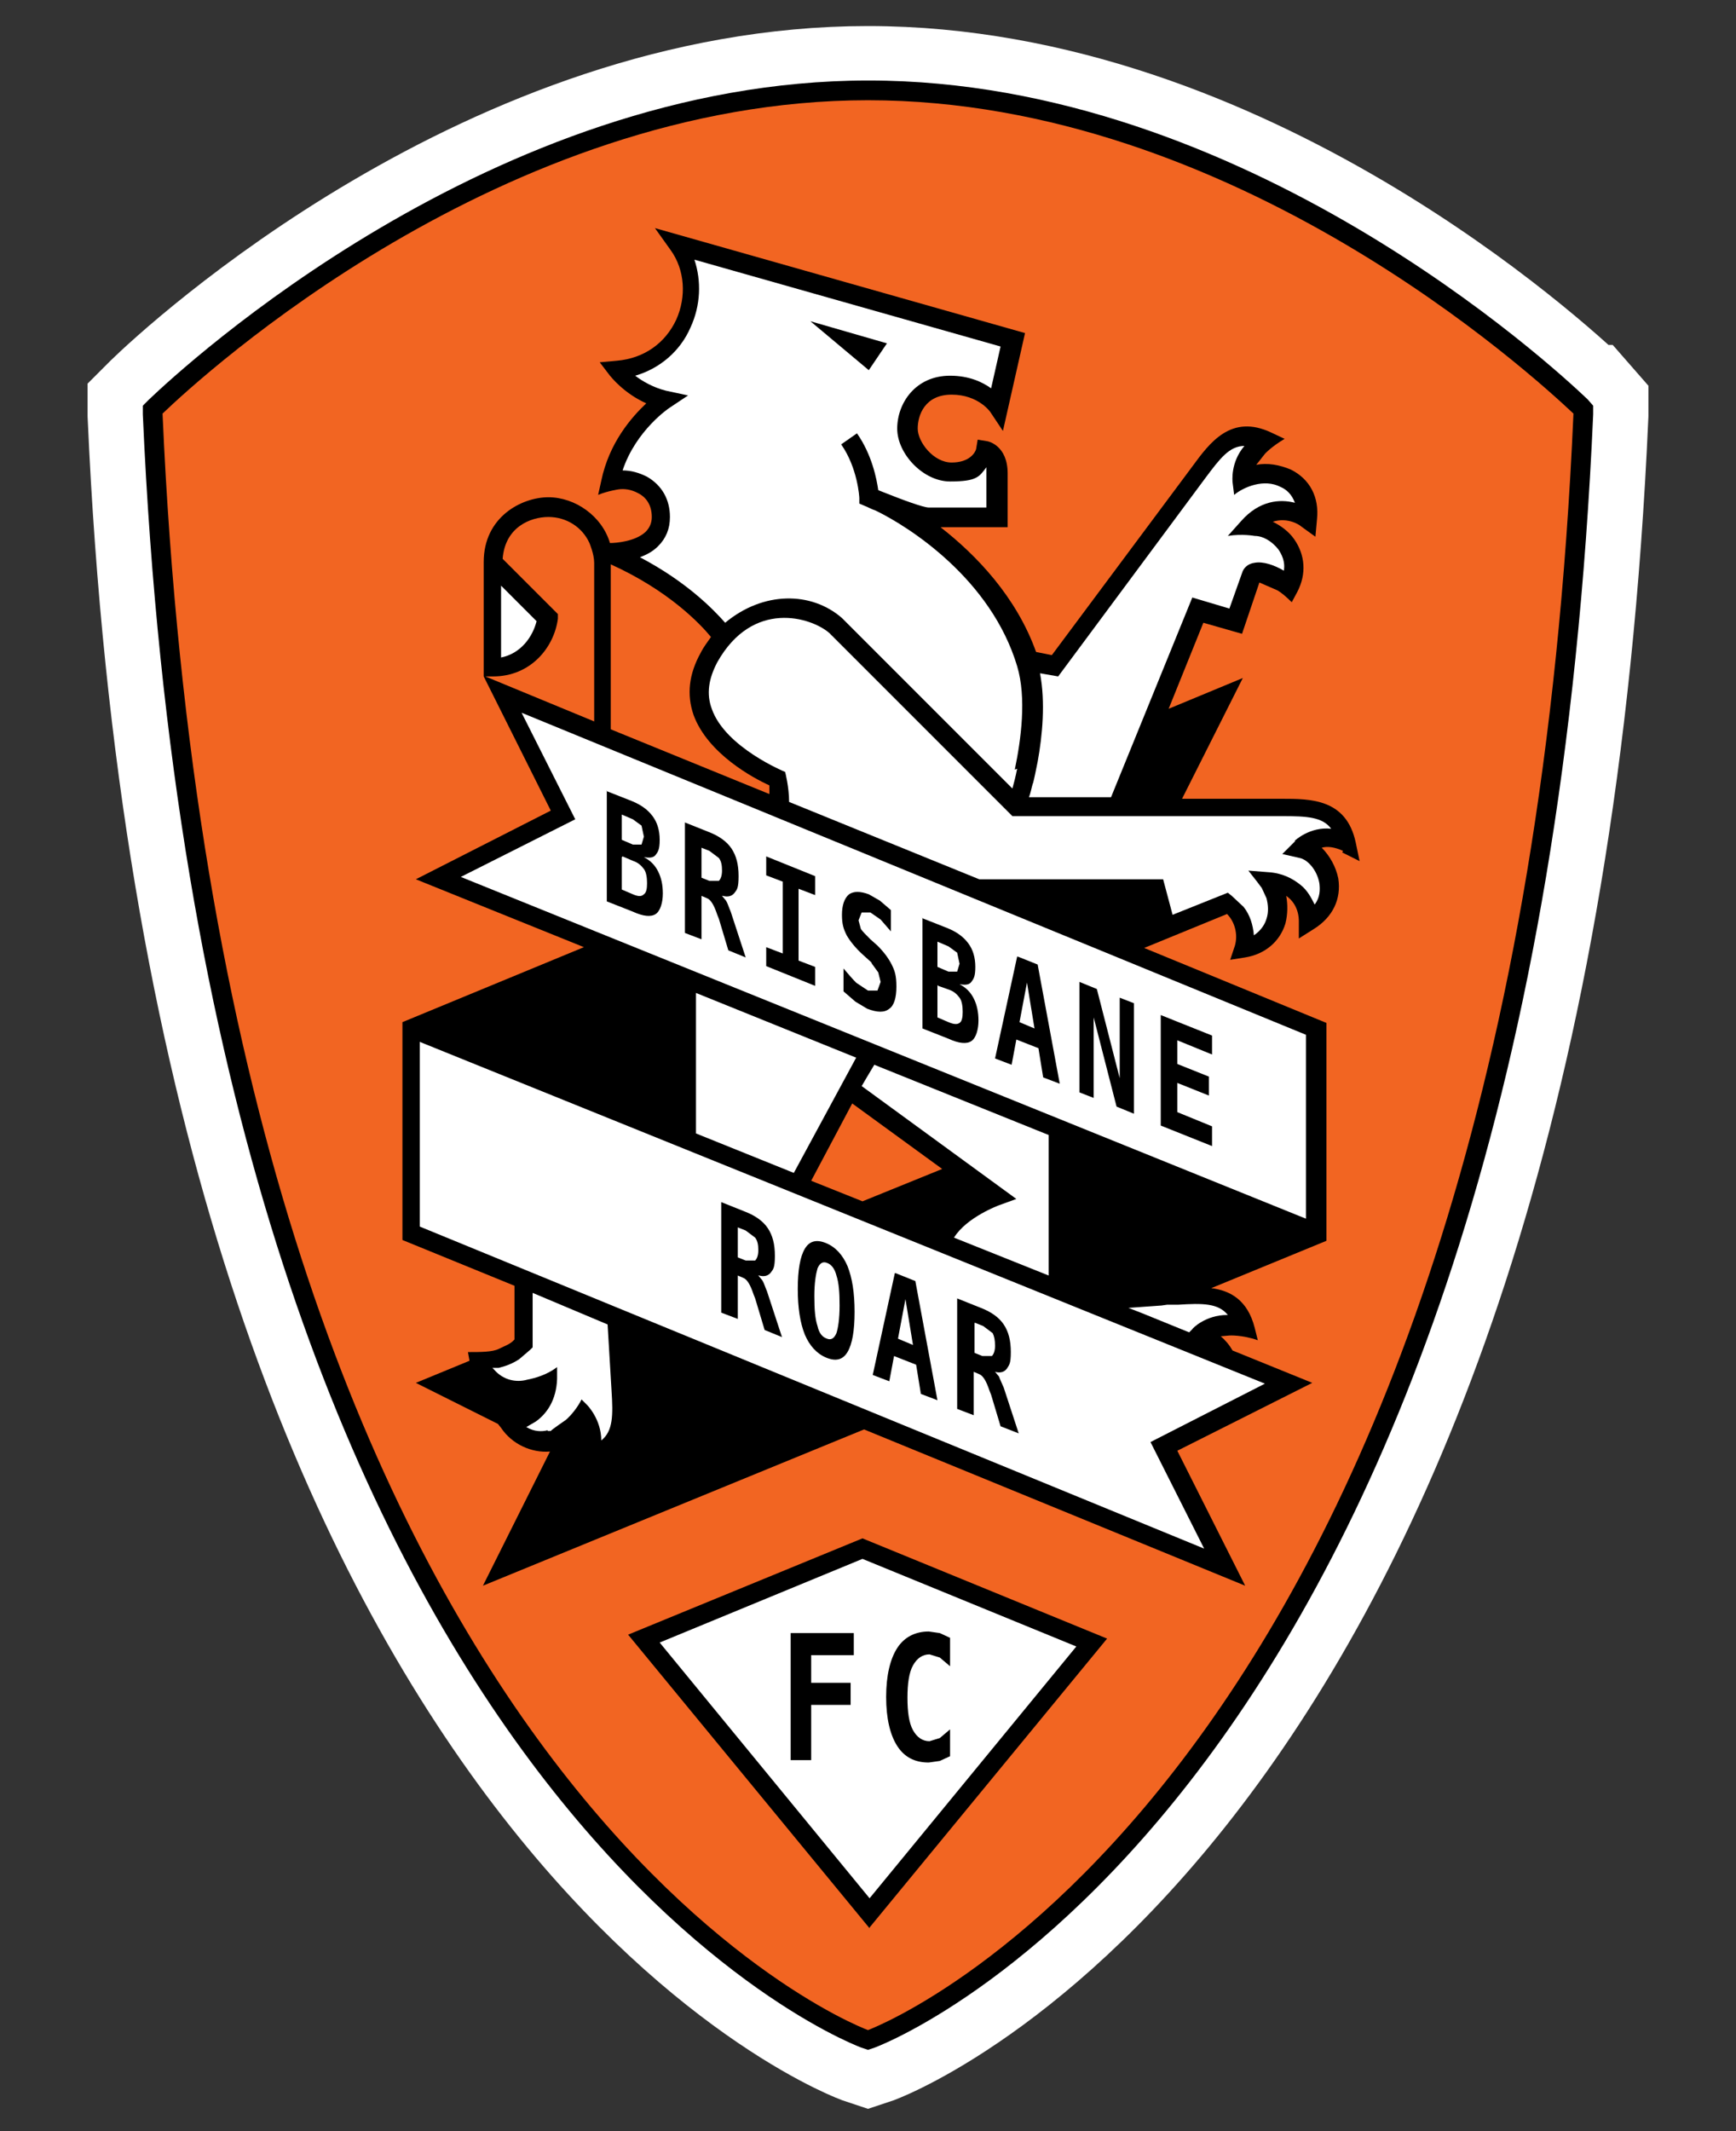
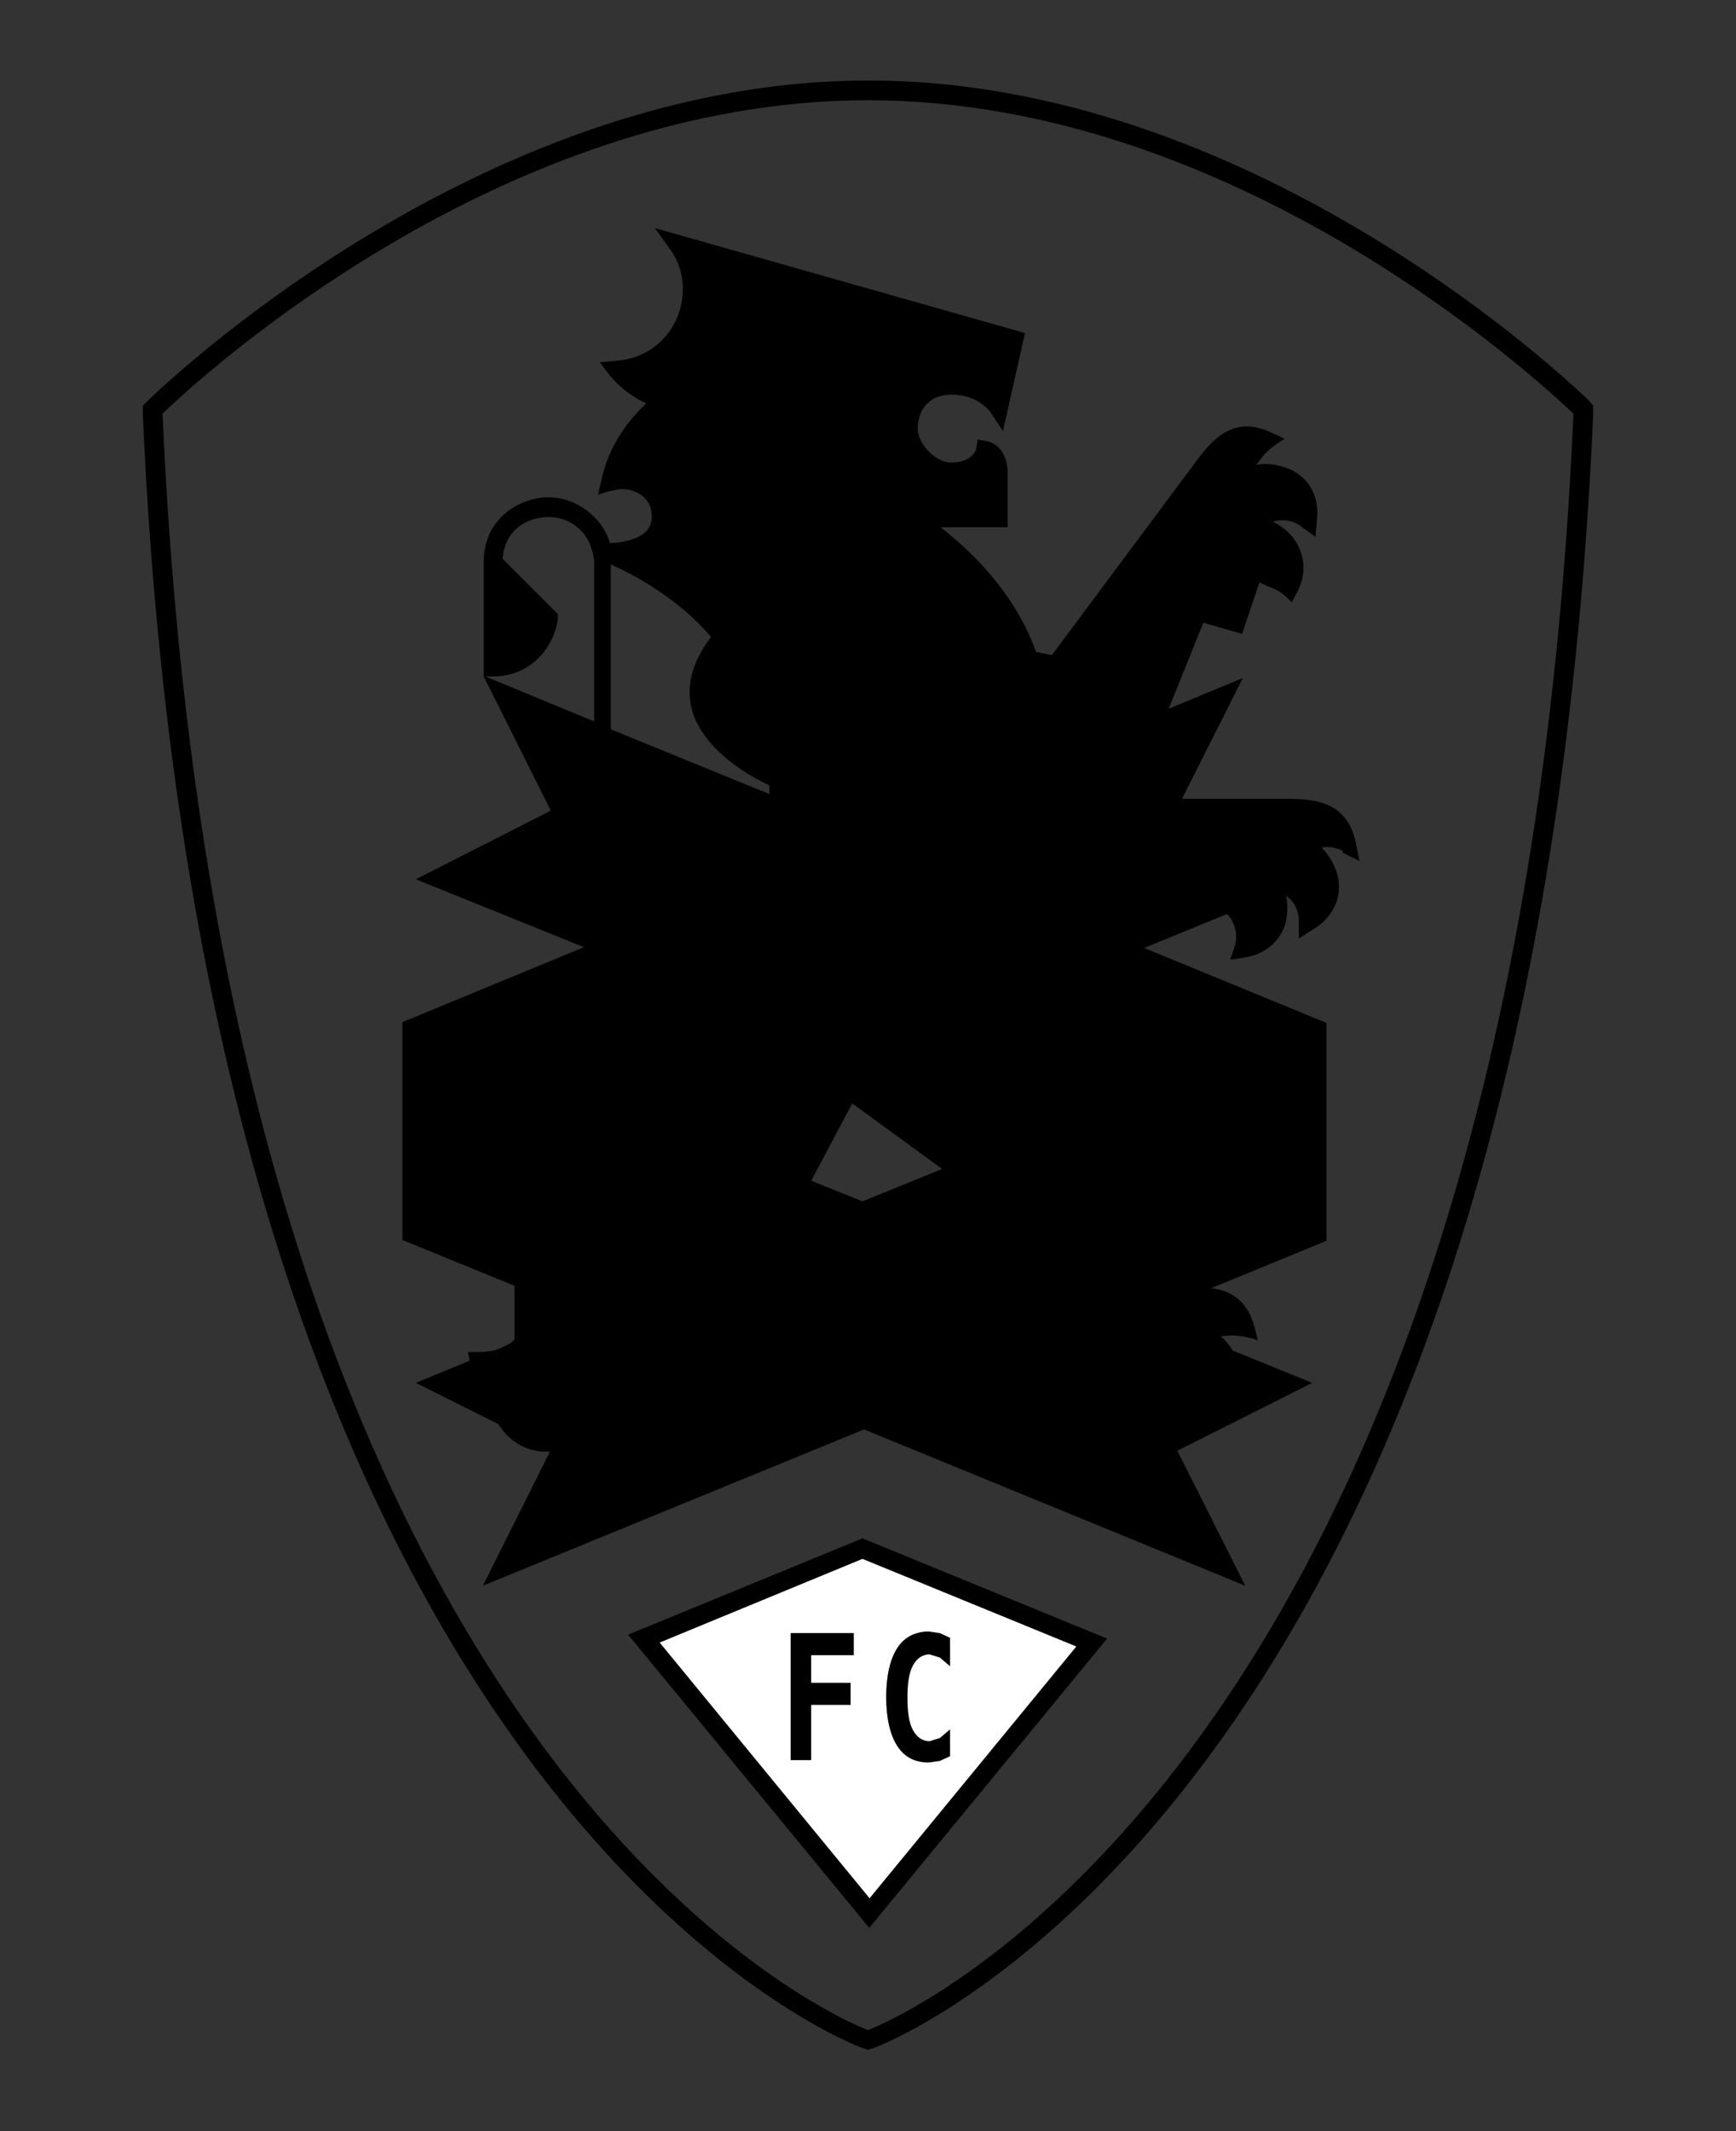
<svg xmlns="http://www.w3.org/2000/svg" id="Layer_1" version="1.1" viewBox="0 0 220 270">
  <rect x="0" y="0" width="220" height="270" fill="#333333" stroke="none" />
  <defs>
    <style>
      .st0 {
        fill: #f26522;
      }

      .st1 {
        stroke: #fff;
        stroke-miterlimit: 10;
        stroke-width: 14px;
      }

      .st2 {
        fill: #fff;
      }
    </style>
  </defs>
-   <path class="st1" d="M201.1,50.7c-4.3-4.1-43.5-40.4-91.1-40.4S23.2,46.5,18.9,50.7l-.8.8v1.1c7.6,173,87.6,205.6,91,206.9l.9.3.9-.3c3.4-1.3,83.4-34,91-206.9v-1.1s-.7-.8-.7-.8Z" />
-   <path class="st0" d="M109.6,258.3c-3.4-1.3-82.7-33.7-90.2-205.9v-.5s.4-.4.4-.4c4.3-4.1,43.1-40.1,90.3-40.1s86,36,90.2,40.1l.4.4v.5c-7.5,172.2-86.8,204.6-90.2,205.9l-.4.2-.4-.2Z" />
  <path d="M110,12.7c46.4,0,84.4,35,89.4,39.7-7.5,171.9-86.8,203.8-89.4,204.8-2.7-1-81.9-32.9-89.4-204.8,5-4.8,43-39.7,89.4-39.7M110,10.2c-47.6,0-86.8,36.3-91.1,40.4l-.8.8v1.1c7.6,173,87.6,205.6,91,206.9l.9.3.9-.3c3.4-1.3,83.4-34,91-206.9v-1.1c0,0-.7-.8-.7-.8-4.3-4.1-43.5-40.4-91.1-40.4" />
  <path d="M110.2,244.3l-30.6-37.2,29.7-12.2,31,12.7-30.1,36.6ZM170.2,107.8c-1.1-.5-2-.6-2.7-.4,1,1,1.8,2.4,2.1,3.9.4,2.6-.7,4.9-3.1,6.4l-1.9,1.2v-2.2c0-.3,0-2.1-1.6-3.2.2,1.1.2,2.3-.1,3.5-.7,2.3-2.6,3.9-5.1,4.3l-1.9.3.6-1.8c.4-1.4,0-3-1-4l-10.5,4.3,23.1,9.5v27.6l-14.6,6c2.4.3,4.6,1.5,5.5,5l.4,1.6c-2-.7-3.6-.6-3.6-.6h0s-1.1.1-1.1.1c.6.5,1.1,1.1,1.5,1.8l10.1,4.1-17.1,8.6,8.6,17.1-48.3-19.8-48.3,19.8,8.5-17c-2.3.2-4.8-.9-6.2-3l-.4-.5-10.4-5.2,6.8-2.8h0s-.2-1.1-.2-1.1c1.6,0,3.1,0,3.9-.4.8-.4,1.5-.6,2-1.2v-6.8s-14.2-5.8-14.2-5.8v-27.6l23-9.5-21.3-8.6,17.1-8.7-8.5-17h.2l13.8,5.7v-20.1c0-1.1-.6-2.5-.6-2.5-.9-2-2.9-3.3-5.2-3.3s-5.5,1.3-5.8,5.3l7,7v.6c-.5,3.7-3.5,7.3-8.2,7.3h-1.2c0,0,0-14.5,0-14.5,0-5.7,4.8-8.2,8.2-8.2s6.8,2.4,7.8,5.8h0c.8,0,3.2-.2,4.5-1.4.5-.5.8-1.1.8-1.9,0-1.7-.9-2.6-1.7-3-.9-.5-1.8-.6-2.5-.5h0s-1.4.2-2.6.7l.4-1.8c1-4.8,3.8-8,5.7-9.8-2.9-1.3-4.5-3.4-4.6-3.5l-1.3-1.7,2.2-.2c3.4-.3,6.1-2.2,7.5-5.2,1.3-2.9,1.1-6.3-.7-8.8l-2-2.8,46.9,13.3-2.8,12.4-1.6-2.4c0,0-1.5-2.2-4.9-2.2s-4.3,2.6-4.3,4.3,2,4.3,4.3,4.3,3-1.3,3.1-1.7l.2-1.2,1.2.2c.1,0,2.6.5,2.6,4.1v6.8h-8.5c4.5,3.5,9.6,8.8,12.1,15.8l2,.4,17.8-23.9c2.2-3,4.9-6.7,10-4.3l1.7.8c-1.7,1-2.5,1.9-2.5,1.9h0s-1.1,1.4-1.1,1.4c1.4-.3,3,0,4.4.6,2.4,1.2,3.6,3.5,3.3,6.3l-.2,2.2-1.8-1.3c-.2-.2-1.7-1.2-3.6-.6,1,.5,2,1.2,2.7,2.2,1.4,2,1.6,4.4.4,6.7l-.7,1.3c-.7-.7-1.3-1.2-1.8-1.5l-2.3-1-2.2,6.5-4.9-1.4-4.4,10.9,9.4-3.9-7.7,15.3h12.6c3.7,0,8.2,0,9.4,5.5l.5,2.4-2.2-1.1M97.5,100.6v-1.1c-2-.9-7.8-4-9.6-8.9-.9-2.6-.6-5.2.9-7.9.4-.8.9-1.4,1.3-2-1.4-1.7-5.4-5.9-12.7-9.2v20.9l20.1,8.2ZM119.4,148.1l-11.4-8.3-5.2,9.8,6.5,2.6,10.1-4.1Z" />
  <polygon class="st2" points="83.6 208.1 110.2 240.5 136.4 208.6 109.3 197.5 83.6 208.1" />
  <path d="M108.3,209.7h-5.5v3.5h5v2.8h-5v7h-2.6v-16.1h8v2.8ZM120.4,219.1l-1.3,1.1-1.3.4c-.9,0-1.6-.5-2.1-1.4-.5-.9-.7-2.3-.7-4.1s.2-3.2.7-4.1c.5-.9,1.2-1.4,2.1-1.4l1.3.4,1.3,1.1v-3.6l-1.3-.6-1.4-.2c-1.7,0-3.1.7-4,2.1-.9,1.4-1.4,3.5-1.4,6.2s.5,4.8,1.4,6.2c.9,1.4,2.2,2.1,4,2.1l1.4-.2,1.3-.6v-3.5h0Z" />
-   <path class="st2" d="M68,78.7c-.5,2-2,4.1-4.5,4.6v-9.1s4.5,4.5,4.5,4.5ZM130.9,99.2c-.2.7-.3,1.3-.5,1.8h10.4s10.3-25.3,10.3-25.3l4.7,1.4,1.6-4.5c.2-.7.8-1.2,1.6-1.3,1.1-.2,2.5.3,3.7,1,.2-1.2-.3-2.1-.7-2.7-.8-1-1.9-1.7-3-1.7h0s-1.6-.3-3.4,0l1.7-1.9c2.3-2.6,4.9-2.8,6.8-2.3-.4-1.1-1.1-1.7-1.8-2-2.1-1.1-4.7,0-5.9,1l-.2-1.6c0-.1-.3-2.5,1.5-4.6h0c-1.9,0-3.1,1.6-4.9,4l-18.7,25.2-2.3-.4c.7,3.7.3,7.9-.3,11.2-.2,1-.4,2-.6,2.8M128.9,97.4c-.2,1-.4,1.8-.6,2.5l-1.6-1.6-20-20c-3.9-3.4-10-3.4-14.8.6-1.5-1.7-4.9-5.2-10.8-8.3.8-.3,1.6-.7,2.3-1.4,1-1,1.5-2.2,1.5-3.7,0-2.2-1-4-2.9-5.1-1-.5-2-.8-3.1-.8,1.7-5.1,5.9-7.9,5.9-7.9l2.4-1.6-2.8-.6c-1.6-.4-3-1.2-3.9-1.9,3.1-.9,5.7-3.1,7-6.1,1.3-2.8,1.4-5.9.5-8.6l38.8,11-1.2,5.3c-1.1-.8-2.8-1.6-5.2-1.6-4.4,0-6.7,3.5-6.7,6.7s3.3,6.7,6.7,6.7,3.7-.6,4.6-1.8v.7c0,0,0,4.4,0,4.4h-7.3c-.7,0-3.4-1-5.9-2l-.5-.2c-.2-1.4-.8-4.5-2.7-7.2l-2,1.4c2.1,3,2.3,6.7,2.3,6.8v.7s.7.3.7.3c.3.1.8.4,1.4.6,4.3,2.1,14.6,8.7,17.9,19.7,1.2,4,.5,9.3-.3,13.1ZM110.1,46.9l2.3-3.4-9.7-2.8,7.4,6.2ZM69.4,181.3h.4c0-.1,1.9-1.4,1.9-1.4.7-.6,1.5-1.6,2-2.6l.7.7c0,0,1.8,1.8,1.8,4.5,1.5-1.2,1.5-3.2,1.3-6.3l-.5-8.4h0c0,0-9.5-4-9.5-4v6.9s-.3.3-.3.3l-1.4,1.2c-.9.6-1.8.9-2.6,1.1h-.8c0,0,.2.2.2.2.6.7,1.3,1.1,2,1.3.7.2,1.5.2,2.2,0,1-.2,2.5-.6,3.8-1.6v1.5c-.1,2.7-1.3,4.4-2.7,5.4l-1.2.7c1,.6,2,.6,2.7.4M53.2,132v23.4l99.4,40.8-6.8-13.5,14.5-7.4-107.1-43.3ZM126.6,152.7c0,0-4.1,1.5-5.7,4.1l12,4.8v-17.8l-22.1-8.9c-.6,1-1.2,2-1.6,2.7l19.6,14.3-2.2.8M108.5,134l-20.3-8.2v17.8l12.4,5,7.9-14.6ZM155.6,166.6c-1.2-1.5-3.2-1.5-6.3-1.3h-1.4c0,0-.7.1-.7.1l-4.2.3,1.8.7,5.9,2.4.4-.4c0-.1,1.7-1.8,4.4-1.8h.2M165.5,131.1l-99.4-40.8,6.8,13.5-14.5,7.3,107.1,43.3M164.1,106.5c0,0,1.9-1.8,4.6-1.5-1.1-1.5-3.1-1.6-6.2-1.6h-34.2c0,0-23.2-23.2-23.2-23.2-2.3-2-9.7-4.3-14.2,3.7-1.1,2.1-1.4,4-.7,5.9,1.7,4.9,9.3,8,9.3,8,0,0,.5,1.9.5,3.8l24.1,9.8c5.6,0,23.3,0,23.3,0l1.2,4.5,7-2.8.5.4,1.5,1.4c.8,1,1.2,2.3,1.3,3.6.9-.6,1.4-1.4,1.6-2.1.3-.9.2-1.8,0-2.6l-.6-1.3-.6-.8-1.1-1.4,2.5.2c1.8.1,3.1.8,4.1,1.6.9.7,1.4,1.7,1.8,2.5.7-.9.7-1.9.6-2.7-.3-1.7-1.5-3-2.5-3.2l-2.2-.5,1.6-1.6" />
-   <path d="M76.8,100.2l3.3,1.3c1.2.5,2,1.1,2.6,1.9.6.8.9,1.8.9,3s-.2,1.5-.5,1.9c-.3.4-.8.4-1.5.3.8.4,1.4,1,1.8,1.8.4.8.6,1.7.6,2.8s-.3,2.2-.9,2.6c-.6.4-1.6.3-2.9-.3l-3.3-1.3v-14h0ZM78.8,103.2v3.2l1.4.6h1.1c0,0,.3-1,.3-1l-.3-1.4-1.1-.8-1.4-.6ZM78.8,108.6v4.1l1.4.6c.7.3,1.1.3,1.4,0,.3-.2.4-.7.4-1.4s-.1-1.4-.4-1.8c-.3-.4-.7-.8-1.3-1l-1.4-.6ZM91.5,113.5l.5.6c.2.3.3.7.6,1.4l1.9,5.8-2.2-.9-1.2-4-.2-.5c-.4-1.2-.8-1.9-1.3-2.1l-.7-.3v5.5l-2.1-.8v-14l3,1.2c1.3.5,2.3,1.2,2.9,2.1s.9,2,.9,3.5-.2,1.7-.5,2.1c-.3.4-.8.6-1.5.4M88.9,107.4v3.8l1,.4h1.2c.2-.2.4-.6.4-1.3s-.1-1.2-.4-1.6l-1.2-.9-1-.4ZM99.2,111.7v9.1l-2.1-.8v2.4l6.2,2.5v-2.4l-2.1-.8v-9.1l2.1.8v-2.4l-6.2-2.5v2.4l2.1.8ZM110.5,122.1l.8,1.1.3,1.2-.4,1.1h-1.2s-1.5-1-1.5-1c-.5-.5-1-1.1-1.6-1.8v2.9l1.5,1.3,1.5.9c1.3.5,2.2.5,2.8,0,.6-.4.9-1.4.9-2.8s-.2-2-.6-2.8-1-1.6-1.8-2.4l-.9-.8c-.6-.6-1-1-1.2-1.3l-.3-1.1.4-1h1.1c0,0,1.3.9,1.3.9l1.3,1.5v-2.7l-1.4-1.2-1.4-.8c-1.1-.4-1.9-.4-2.5,0-.6.5-.9,1.4-.9,2.6s.2,1.8.6,2.6c.4.7,1.1,1.6,2.1,2.5l1,.9ZM116.8,116.3l3.3,1.3c1.2.5,2,1.1,2.6,1.9.6.8.9,1.8.9,3s-.2,1.5-.5,1.9c-.3.4-.8.4-1.5.3.8.4,1.4,1,1.8,1.8.4.8.6,1.7.6,2.8s-.3,2.2-.9,2.6-1.6.3-2.9-.3l-3.3-1.3v-14ZM118.8,119.3v3.2l1.4.6h1.1c0,0,.3-1,.3-1l-.3-1.4-1.1-.8-1.4-.6ZM118.8,124.8v4.1l1.4.6c.7.3,1.1.3,1.4.1s.4-.7.4-1.4-.1-1.4-.4-1.8c-.3-.4-.7-.8-1.3-1l-1.4-.5ZM129,121.2l2.5,1,2.8,15.1-2.1-.8-.6-3.7-2.8-1.1-.6,3.2-2.1-.8,2.8-12.9ZM130.2,124.2l-1,5.3,1.9.8-1-6.1ZM136.8,138.4l1.8.7v-10.2l2.9,11.3,2.2.9v-14l-1.8-.7v10.2l-2.9-11.3-2.2-.9v14h0ZM153.6,142.7l-4.4-1.8v-3.7l4,1.6v-2.4l-4-1.6v-3l4.4,1.8v-2.4l-6.5-2.6v14l6.5,2.6v-2.4ZM96.1,161.6l.5.6c.2.3.3.7.6,1.4l1.9,5.8-2.2-.9-1.2-4-.2-.5c-.4-1.2-.8-1.9-1.3-2.1l-.7-.3v5.5l-2.1-.8v-14l3,1.2c1.3.5,2.3,1.2,2.9,2.1.6.9.9,2,.9,3.5s-.2,1.7-.5,2.1c-.3.4-.8.6-1.5.4M93.5,155.5v3.8l1,.4h1.2c.2-.2.4-.6.4-1.3s-.1-1.2-.4-1.6l-1.2-.9-1-.4ZM101.1,163.3c0-2.4.3-4.1.9-5.1.6-1,1.5-1.2,2.7-.7,1.2.5,2.1,1.5,2.7,2.9.6,1.5.9,3.4.9,5.8s-.3,4.1-.9,5.1c-.6,1-1.5,1.2-2.7.7-1.2-.5-2.1-1.5-2.7-2.9-.6-1.5-.9-3.4-.9-5.8M104.8,160c-.5-.2-.9,0-1.2.7-.2.7-.4,1.8-.4,3.5s.1,2.9.4,3.8c.2.9.6,1.4,1.2,1.6.5.2.9,0,1.2-.7.2-.6.4-1.8.4-3.5s-.1-2.9-.4-3.8c-.2-.8-.6-1.4-1.2-1.6M113.5,161.3l2.5,1,2.8,15.1-2.1-.8-.6-3.7-2.8-1.1-.6,3.2-2.1-.8,2.8-12.9ZM114.8,164.3l-1,5.3,1.9.8-1-6.1ZM126.1,173.8l.5.6c.1.3.3.7.6,1.4l1.9,5.8-2.3-.9-1.2-4-.2-.5c-.4-1.2-.8-1.9-1.3-2.1l-.7-.3v5.5l-2.1-.8v-14l3,1.2c1.3.5,2.3,1.2,2.9,2.1.6.9.9,2,.9,3.5s-.2,1.6-.5,2.1c-.3.4-.8.6-1.5.4M123.5,167.6v3.8l1,.4h1.2c.2-.2.4-.6.4-1.3s-.1-1.2-.3-1.6l-1.2-.9-1-.4Z" />
</svg>